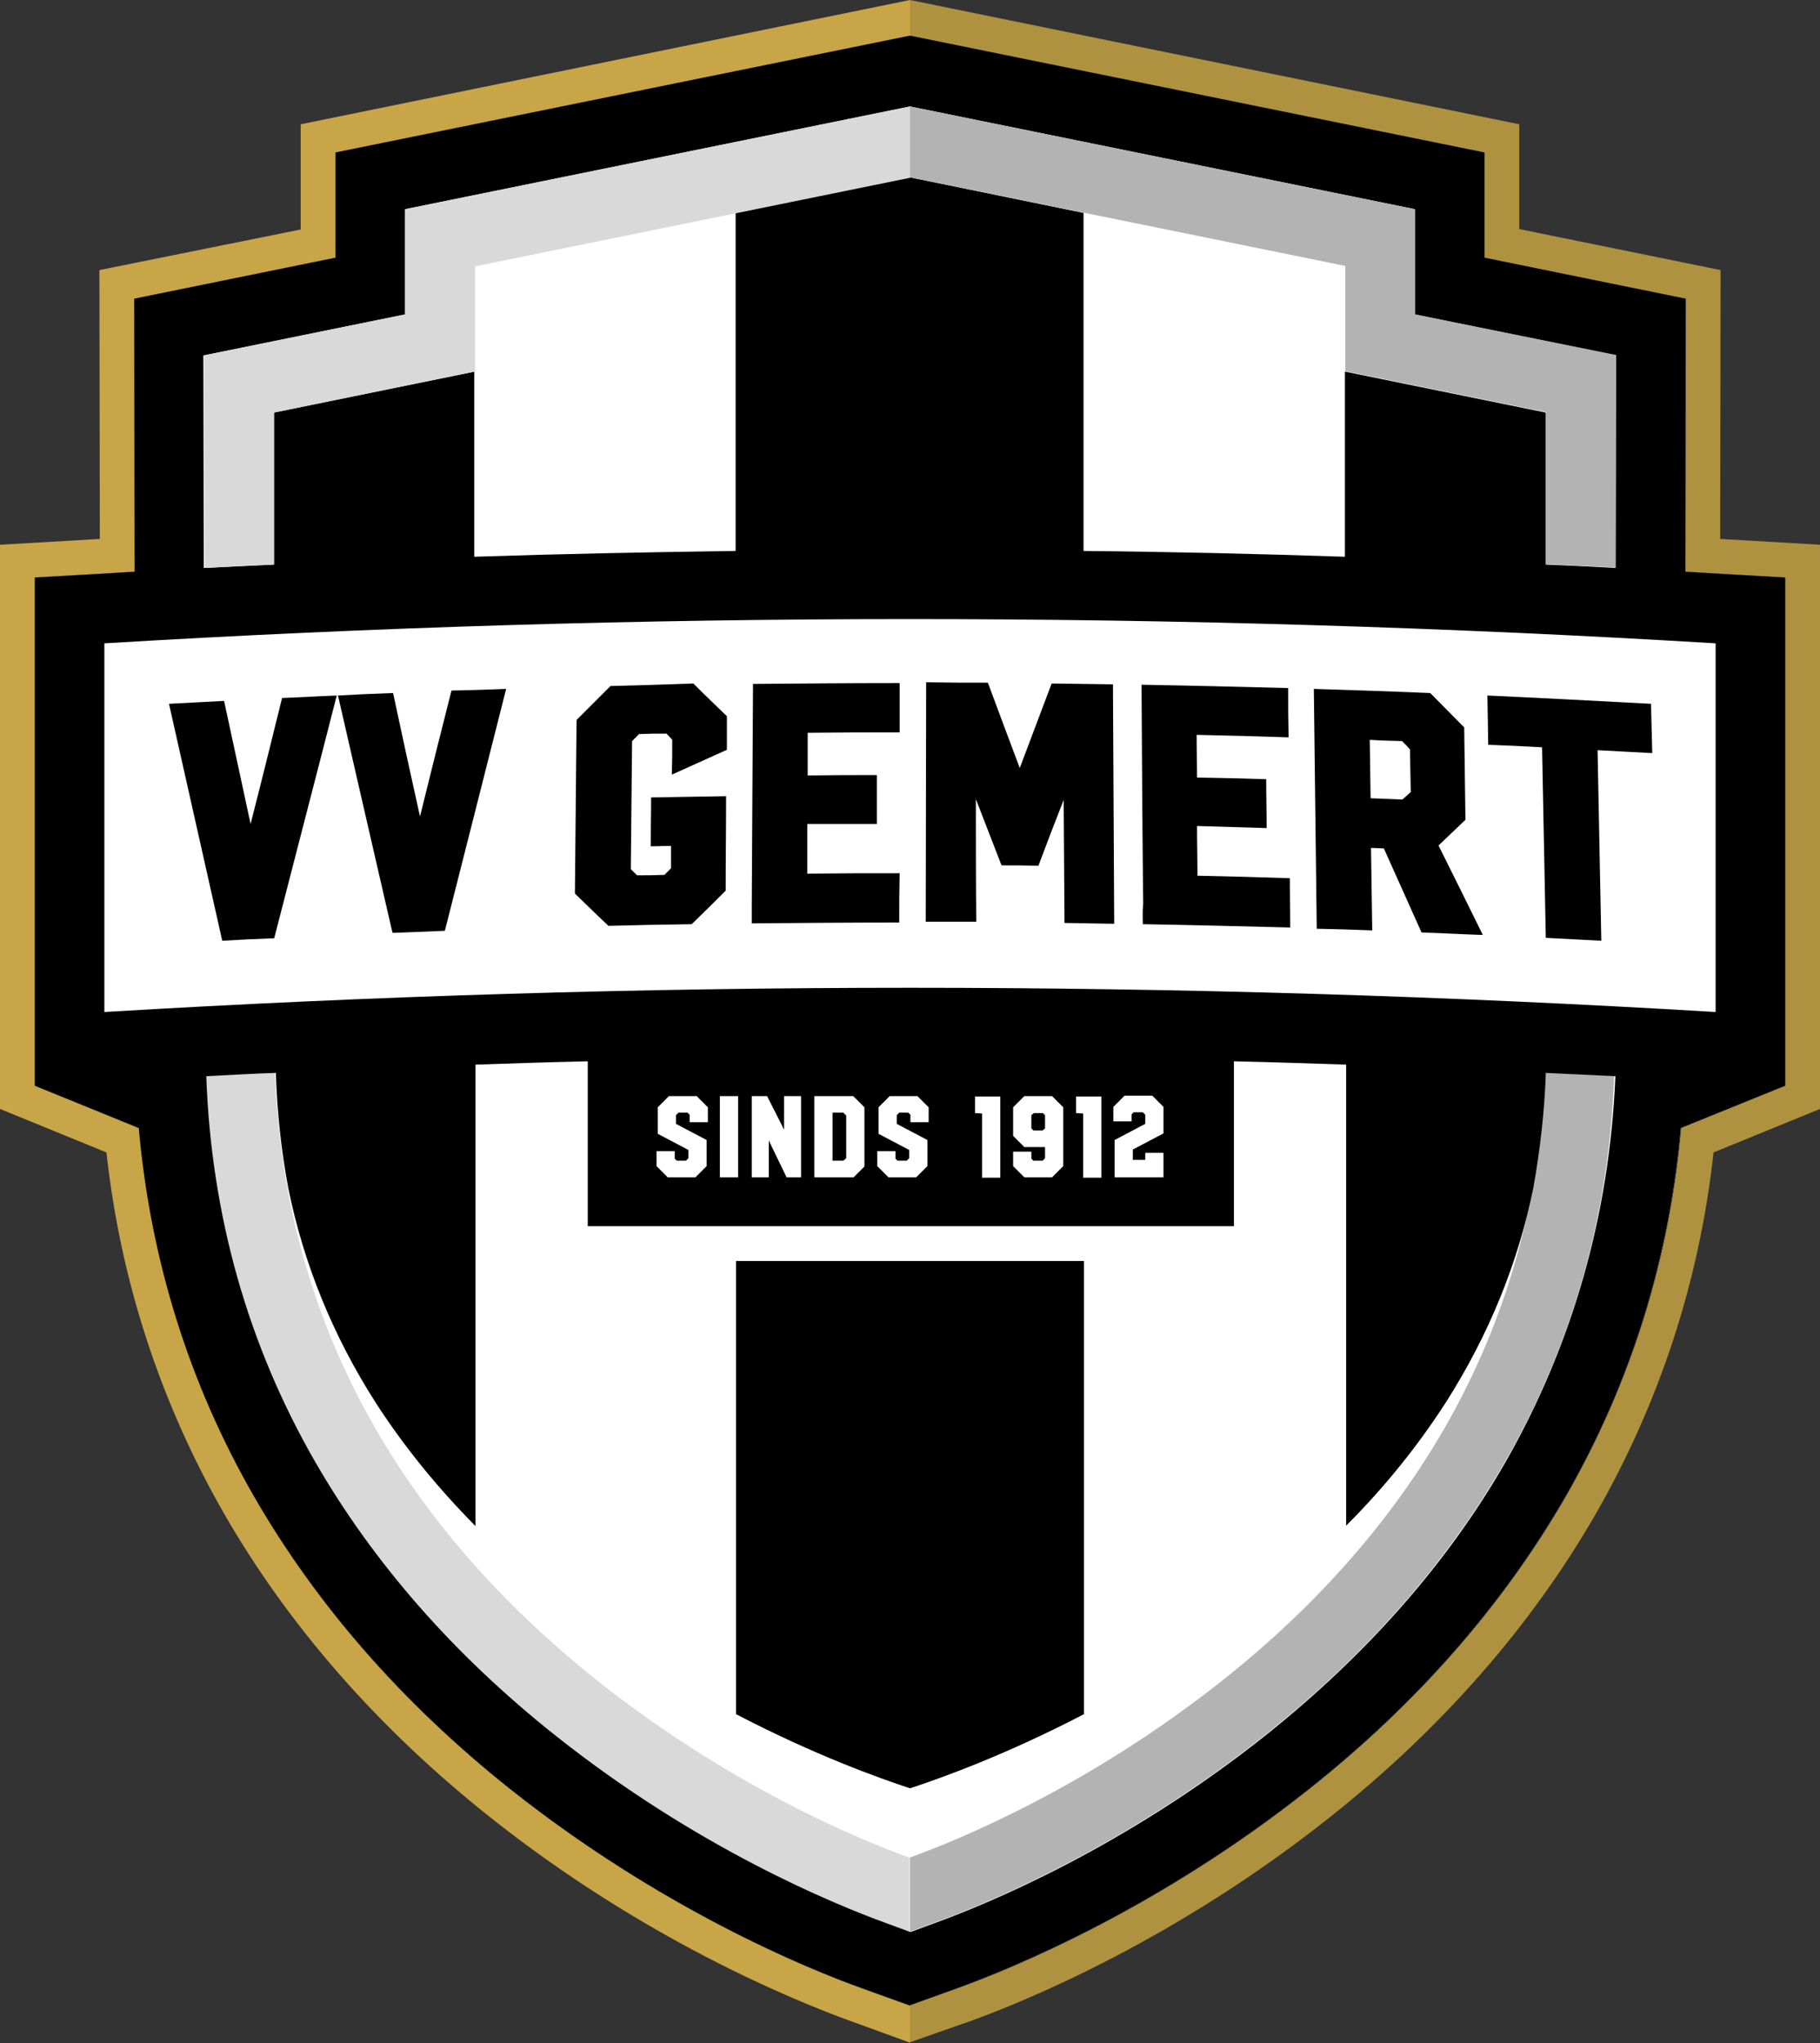
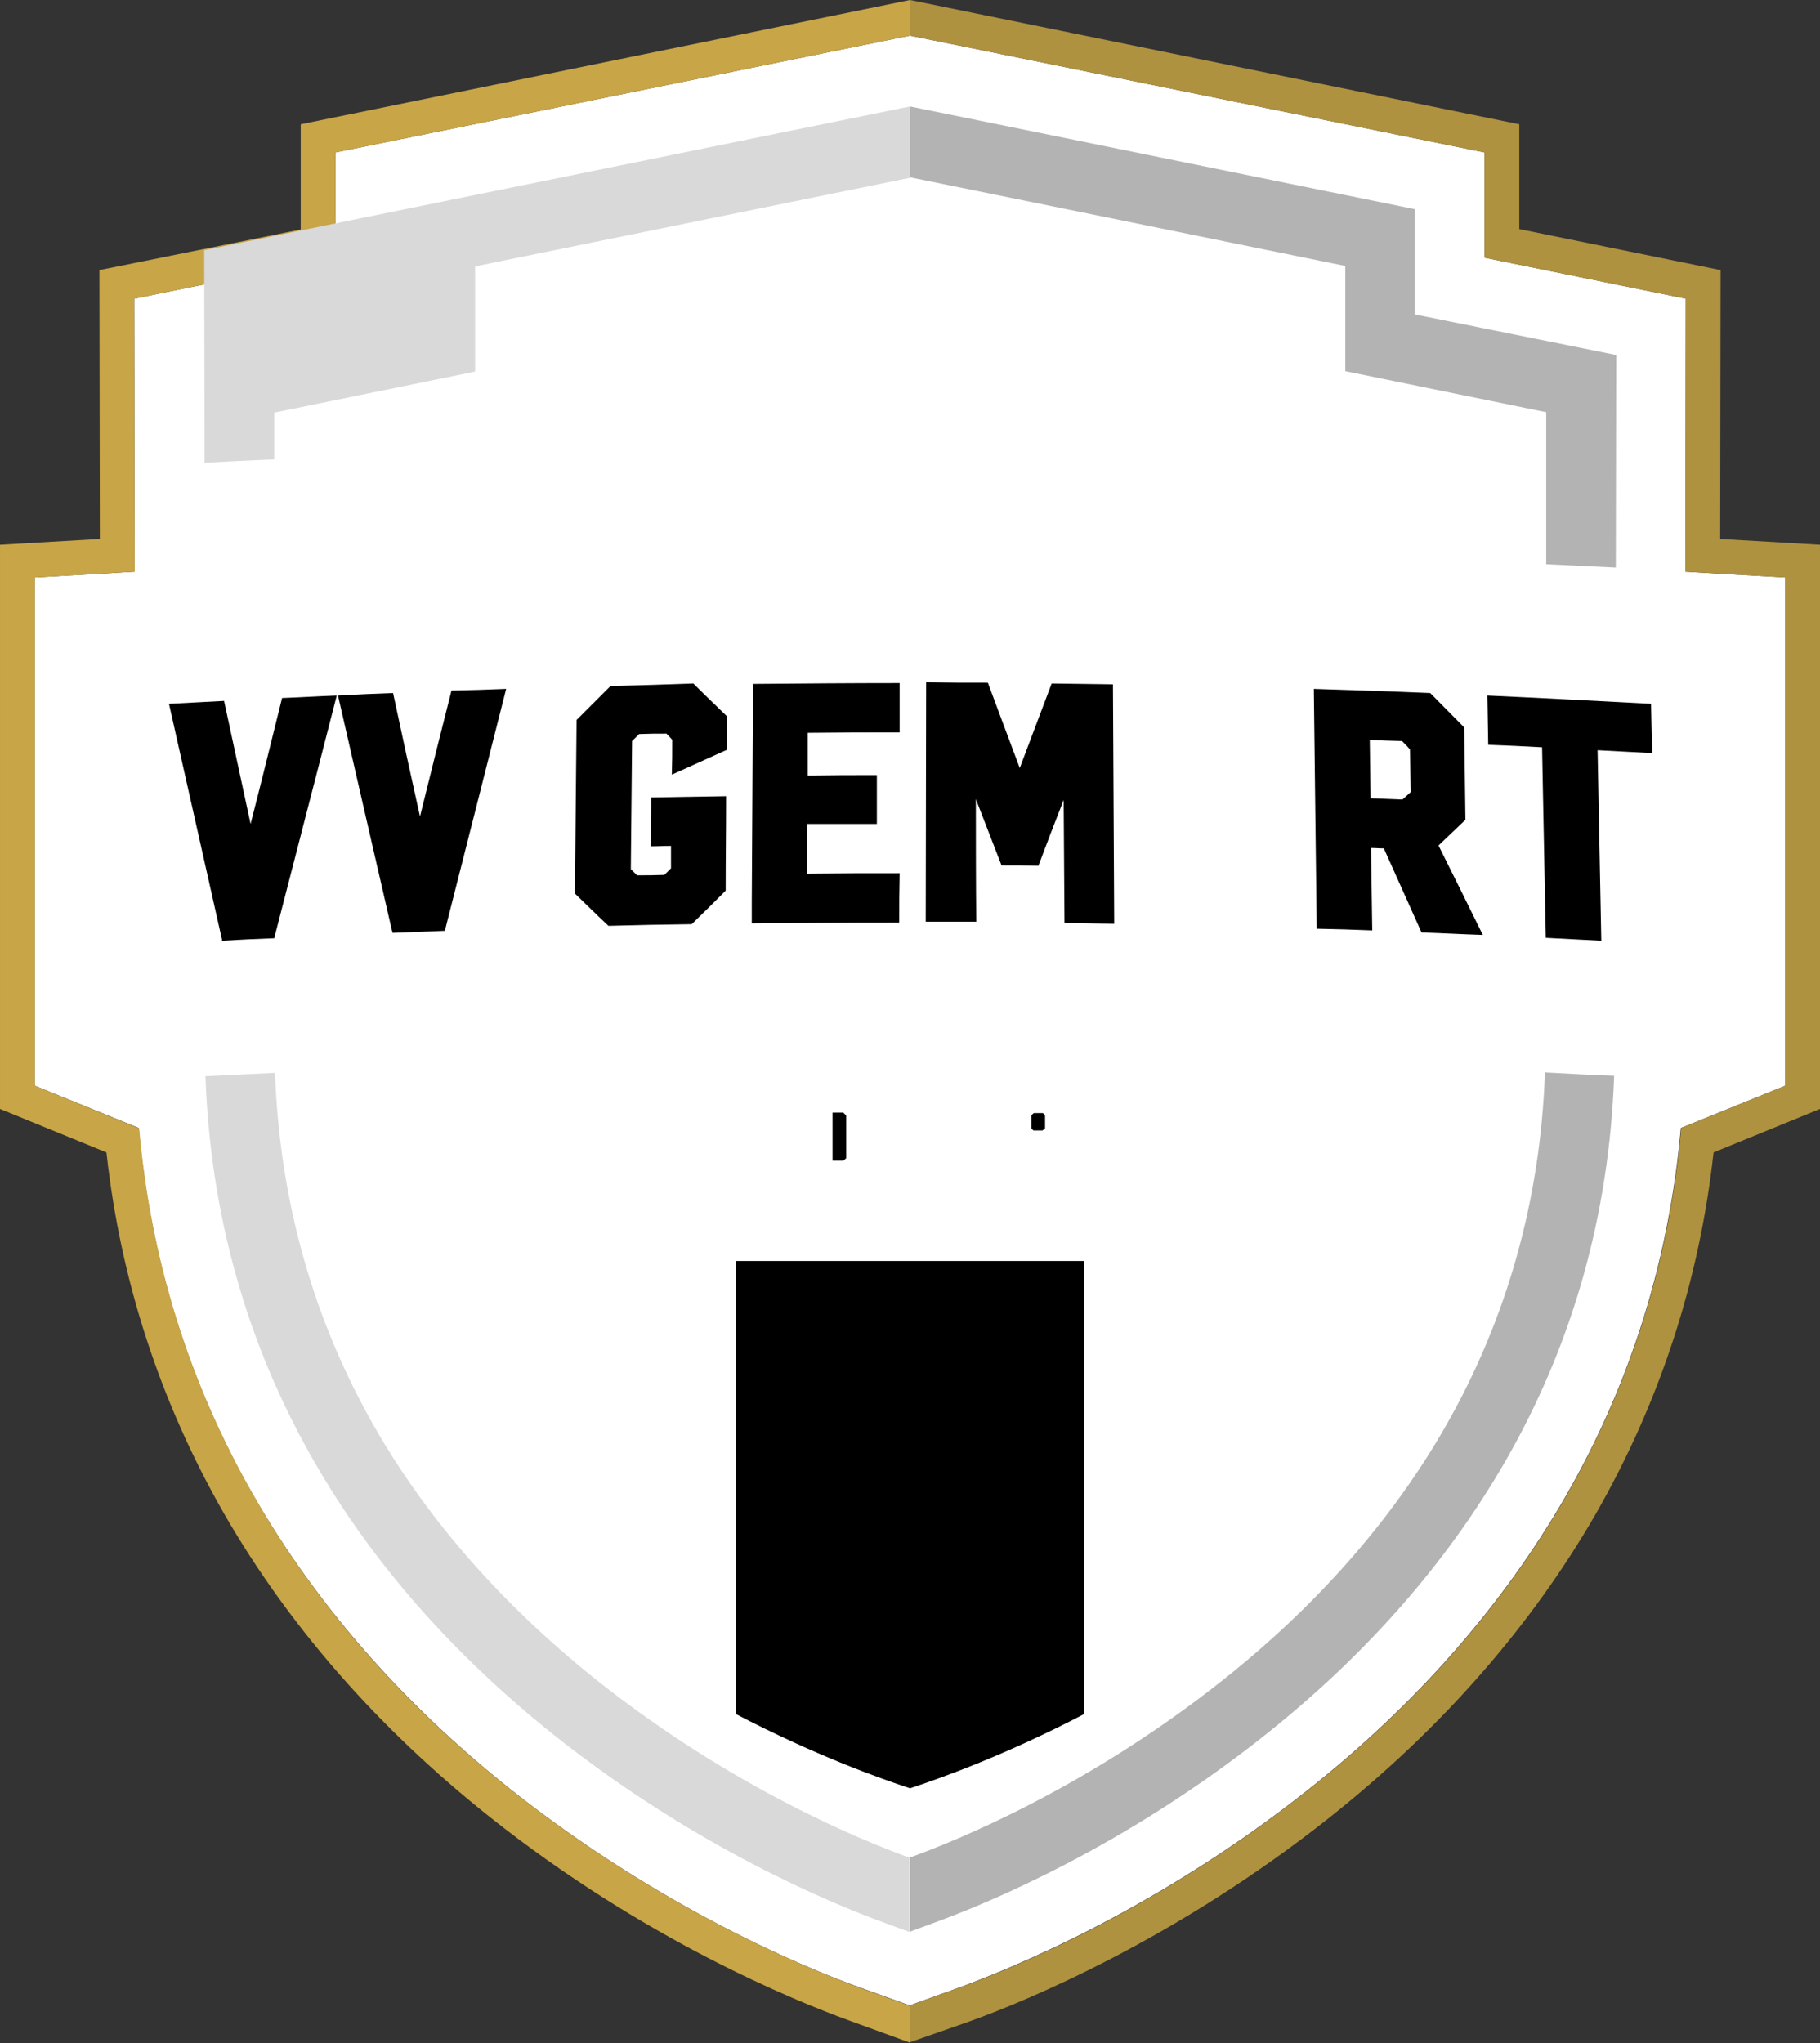
<svg xmlns="http://www.w3.org/2000/svg" version="1.1" id="Laag_1" x="0px" y="0px" width="439.4px" height="493.2px" viewBox="0 0 439.4 493.2" style="enable-background:new 0 0 439.4 493.2;" xml:space="preserve">
  <rect x="0" y="0" width="439.4" height="493.2" fill="#333333" stroke="none" />
  <style type="text/css">
	.st0{fill:#FFFFFF;}
	.st1{fill:#C8A546;}
	.st2{fill:#D9D9D9;}
	.st3{fill:#AF923F;}
	.st4{fill:#B3B3B3;}
</style>
  <g>
    <path class="st0" d="M431,262.1V139.4l-15.8-0.9c-2.8-0.2-5.5-0.3-8.3-0.5l0.1-65.9l-48.6-9.9V36.8L219.7,8.6L81,36.8v25.4   l-48.6,9.9l0.1,65.9c-2.8,0.2-5.5,0.3-8.3,0.5l-15.8,0.9v122.7l0,0l0,0l25.1,10.2c2.8,31.7,12.1,61.6,27.8,88.9   c15.1,26.2,35.9,50,61.9,70.7c36.3,28.8,71.5,43.3,85,48.1l11.4,4.1L231,480c13.5-4.9,48.7-19.3,85-48.1   c26.1-20.7,46.9-44.5,62-70.7c15.7-27.3,25-57.2,27.8-88.9L431,262.1L431,262.1z" />
    <path class="st1" d="M219.7,484.2L219.7,484.2l-11.4-4.1c-13.5-4.9-48.7-19.3-85-48.1c-26.1-20.7-46.9-44.5-61.9-70.7   c-15.7-27.3-25-57.1-27.8-88.9L8.4,262.1l0,0l0,0V139.4l15.8-0.9c2.8-0.2,5.5-0.3,8.3-0.5l-0.1-65.9L81,62.2V36.8L219.7,8.6l0,0V0   l0,0L72.6,30v25.4L24,65.2l0.1,64.9c-0.1,0-24.1,1.4-24.1,1.4v136.2l25.7,10.5c3.4,31,13,60.3,28.4,87.2   c15.6,27.1,37.1,51.7,64,73.1c37.2,29.6,73.5,44.4,87.3,49.4l14.3,5.2l0,0V484.2z" />
    <path class="st2" d="M219.7,448.5L219.7,448.5L219.7,448.5L219.7,448.5c-11.9-4.3-43.1-17.1-75.5-42.8   c-22.7-18.1-40.8-38.6-53.7-61.1c-14.9-26-23-54.8-24.1-85.6c-5.6,0.3-11.2,0.5-16.8,0.8c1.2,33.5,10,64.8,26.3,93.1   c14,24.4,33.5,46.5,57.8,65.9c34.3,27.3,67.5,40.9,80.2,45.5l5.7,2.1l0,0v-17.9H219.7z" />
    <path class="st3" d="M439.4,131.5c0,0-24-1.4-24.1-1.4l0.1-64.9l-48.6-9.9V30L219.7,0v8.6l138.7,28.2v25.4l48.6,9.9l-0.1,65.9   c2.8,0.2,5.5,0.3,8.3,0.5l15.8,0.9v122.7l0,0l-25.1,10.2c-2.8,31.7-12.1,61.5-27.8,88.9c-15.1,26.2-35.9,50-62,70.7   c-36.3,28.8-71.5,43.3-85,48.1l-11.4,4.1v8.9l14.3-5c13.9-5,50.1-19.9,87.3-49.5c26.9-21.4,48.4-46,64-73.1   c15.4-26.9,25-56.2,28.4-87.2l25.7-10.5V131.5z" />
    <path class="st4" d="M373,258.9c-1.1,30.8-9.2,59.6-24.1,85.6c-12.9,22.5-31,43.1-53.7,61.1c-32.4,25.7-63.6,38.5-75.5,42.8l0,0   l0,0l0,0v17.9l5.7-2.1c12.7-4.6,45.9-18.2,80.2-45.5c24.4-19.4,43.8-41.6,57.8-65.9c16.3-28.3,25.1-59.6,26.3-93.1   C384.2,259.5,378.6,259.2,373,258.9z" />
    <g>
      <polygon points="252.3,269.2 251.8,268.7 249.6,268.7 249,269.2 249,272.4 249.5,272.9 251.7,272.9 252.3,272.4   " />
      <polygon points="201,268.6 201,280.2 203.6,280.2 204.3,279.6 204.3,269.3 203.6,268.6   " />
      <path d="M60.5,198.9c-2.1-9.9-4.3-19.8-6.4-29.7c-5.3,0.3-8,0.4-13.3,0.7c4.2,18.8,8.5,37.7,12.7,56.5c0.1,0.3,0.1,0.4,0.1,0.7    c5-0.3,7.5-0.4,12.6-0.6c5-19.5,10.1-39,15.1-58.6c-5.3,0.2-7.9,0.4-13.2,0.6C65.6,178.6,63.1,188.8,60.5,198.9z" />
      <path d="M101.4,197.1c-2.2-9.9-4.4-19.9-6.5-29.8c-5.3,0.2-8,0.3-13.3,0.6c4.3,18.9,8.7,37.8,13,56.6c0.1,0.3,0.1,0.4,0.2,0.7    c5-0.2,7.5-0.3,12.6-0.5c4.9-19.4,9.9-38.9,14.8-58.4c-5.3,0.2-7.9,0.3-13.2,0.4C106.4,176.9,103.9,187,101.4,197.1z" />
      <path d="M181.5,217.9c0,2,0,3,0,5c11.9-0.1,23.7-0.2,35.6-0.2c0-4.7,0-7.1,0.1-11.9c-8.9,0-13.4,0-22.3,0.1c0-4.8,0-7.2,0-12    c6.7,0,10.1,0,16.8,0c0-4.7,0-7.1,0-11.8c-6.7,0-10,0-16.7,0.1c0-4.1,0-6.2,0-10.3c8.9-0.1,13.3-0.1,22.2-0.1c0-4.8,0-7.1,0-11.9    c-11.8,0-23.6,0.1-35.4,0.2C181.7,182.6,181.6,200.2,181.5,217.9z" />
      <path d="M235.6,192.9c2.5,6.4,3.7,9.6,6.2,16c3.6,0,5.3,0,8.9,0.1c2.4-6.4,3.6-9.5,6.1-15.9c0.1,9.9,0.1,19.8,0.2,29.7    c4.8,0.1,7.2,0.1,12,0.2c-0.1-19.3-0.2-38.5-0.3-57.8c-5.9-0.1-8.9-0.1-14.8-0.2c-3.1,8.2-4.6,12.2-7.7,20.4    c-3.1-8.2-4.6-12.3-7.7-20.6c-6,0-9,0-14.9-0.1c0,19.3-0.1,38.5-0.1,57.8c4.9,0,7.3,0,12.2,0C235.6,212.8,235.6,202.8,235.6,192.9    z" />
-       <path d="M275.9,223.1c11.9,0.2,23.7,0.5,35.6,0.8c0-4.7-0.1-7.1-0.1-11.9c-8.9-0.3-13.4-0.4-22.3-0.6c0-4.8-0.1-7.2-0.1-12    c6.7,0.2,10.1,0.3,16.8,0.5c0-4.7-0.1-7.1-0.1-11.8c-6.7-0.2-10-0.3-16.7-0.4c0-4.1-0.1-6.2-0.1-10.3c8.9,0.2,13.3,0.3,22.2,0.6    c-0.1-4.8-0.1-7.1-0.1-11.9c-11.8-0.3-23.6-0.6-35.4-0.8c0.1,17.6,0.2,35.2,0.4,52.9C275.8,220.1,275.9,221.1,275.9,223.1z" />
      <path d="M331.3,224.6c-0.1-8-0.2-12-0.3-19.9c1.2,0,1.9,0.1,3.1,0.1c3.6,8.1,5.5,12.2,9.1,20.3c5.9,0.2,8.9,0.4,14.8,0.6    c-4.3-8.7-6.4-13-10.7-21.6c2.6-2.5,3.9-3.7,6.5-6.2c-0.1-8.9-0.2-13.4-0.3-22.3c-3.3-3.3-4.9-5-8.2-8.3c-9.4-0.4-18.7-0.7-28.1-1    c0.2,19.3,0.5,38.6,0.7,57.9C323.3,224.3,326,224.4,331.3,224.6z M338.5,178.9c0.8,0.8,1.2,1.2,1.9,2c0.1,4.1,0.1,6.2,0.2,10.3    c-0.8,0.7-1.2,1.1-2,1.8c-3.1-0.1-4.6-0.2-7.7-0.3c-0.1-5.6-0.1-8.5-0.2-14.1C333.8,178.8,335.3,178.8,338.5,178.9z" />
      <path d="M372.3,180.4c0.3,15.3,0.6,30.7,0.9,46c5.4,0.3,8,0.4,13.4,0.7c-0.3-15.3-0.6-30.7-0.9-46c5.3,0.3,7.9,0.4,13.2,0.7    c-0.1-4.7-0.2-7.1-0.3-11.9c-13.2-0.7-26.3-1.4-39.5-2c0.1,4.7,0.1,7.1,0.2,11.9C364.5,180,367.1,180.1,372.3,180.4z" />
      <path d="M147.4,165.6c-3.3,3.3-4.9,4.9-8.2,8.2c-0.1,14-0.3,27.9-0.4,41.9c3.2,3.1,4.8,4.7,8.1,7.8c8-0.2,12.1-0.3,20.1-0.4    c3.3-3.2,4.9-4.8,8.2-8.1c0-9.1,0.1-13.7,0.1-22.8c-7.3,0.1-10.9,0.2-18.1,0.3c0,4.7-0.1,7.1-0.1,11.8c1.9,0,2.9-0.1,4.9-0.1    c0,2.2,0,3.2,0,5.4c-0.6,0.6-1,1-1.6,1.6c-2.6,0.1-4,0.1-6.6,0.1c-0.6-0.6-0.9-0.9-1.5-1.5c0.1-10.3,0.2-20.6,0.3-30.9    c0.7-0.7,1-1,1.7-1.7c2.6-0.1,3.9-0.1,6.6-0.1c0.6,0.6,0.9,0.9,1.4,1.5c0,3.4,0,5.1-0.1,8.4c5.3-2.4,8-3.6,13.3-6    c0-3.2,0-4.8,0-8.1c-3.2-3.1-4.9-4.7-8.1-7.9C159.3,165.3,155.3,165.4,147.4,165.6z" />
      <path d="M177.7,413.8c18.8,9.8,34.4,15.4,42,17.9c7.6-2.5,23.2-8.1,42-17.9V304.4h-84L177.7,413.8L177.7,413.8z" />
-       <path d="M431,262.1V139.4l-15.8-0.9c-2.8-0.2-5.5-0.3-8.3-0.5l0.1-65.9l-48.6-9.9V36.8L219.7,8.6L81,36.8v25.4l-48.6,9.9l0.1,65.9    c-2.8,0.2-5.5,0.3-8.3,0.5l-15.8,0.9v122.7l0,0l0,0l25.1,10.2c2.8,31.7,12.1,61.6,27.8,88.9c15.1,26.2,35.9,50,61.9,70.7    c36.3,28.8,71.5,43.3,85,48.1l11.4,4.1L231,480c13.5-4.9,48.7-19.3,85-48.1c26.1-20.7,46.9-44.5,62-70.7    c15.7-27.3,25-57.2,27.8-88.9L431,262.1L431,262.1z M97.8,75.9V50.5l121.9-24.8l121.9,24.8v25.4l48.5,9.9l-0.1,51.3    c-5.6-0.3-11.2-0.6-16.8-0.8V99.6l-48.5-9.9v44.7c-21-0.7-42.1-1.2-63.1-1.4V51.4l-42-8.6l-42,8.6V133c-21,0.3-42,0.7-63.1,1.4    V89.7L66,99.6v36.7c-5.6,0.3-11.2,0.5-16.8,0.8l-0.1-51.3L97.8,75.9z M363.5,352.9c-14,24.4-33.5,46.5-57.8,65.9    c-34.3,27.3-67.5,40.9-80.2,45.5l-5.7,2.1l-5.7-2.1c-12.7-4.6-45.9-18.2-80.2-45.5c-24.4-19.4-43.8-41.6-57.8-65.9    c-16.3-28.3-25.1-59.6-26.3-93.1c5.6-0.3,11.2-0.6,16.8-0.8c0.3,9.5,1.3,18.7,3,27.8c3.7,18.3,10.8,35.7,21.1,51.8    c6.7,10.4,14.8,20.4,24.1,29.8V257c9-0.3,18.1-0.6,27.1-0.8V296h156v-39.8c9,0.2,18,0.5,27.1,0.8v111.3    c9.4-9.4,17.4-19.4,24.1-29.8c10.3-16.2,17.4-33.5,21.1-51.8c1.6-9,2.7-18.3,3-27.7c5.6,0.3,11.2,0.5,16.8,0.8    C388.6,293.2,379.7,324.5,363.5,352.9z M158.8,273.7v-6.4l2.7-2.7h6.7l2.7,2.7v3.6h-4.4v-1.8l-0.5-0.5h-2.2l-0.6,0.6v2.1l7.4,3.9    v6.3l-2.7,2.7h-6.7l-2.7-2.7v-3.6h4.4v1.8l0.5,0.5h2.2l0.6-0.6v-2L158.8,273.7z M173.8,284.2v-19.6h4.4v19.6H173.8z M185.6,284.2    h-4.1v-19.6h3.7l4.1,8.1v-8.1h4.1v19.6h-3.5l-4.3-8.9V284.2z M196.6,264.6h9.4l2.7,2.7v14.3l-2.6,2.6h-9.5L196.6,264.6z     M212.1,273.7v-6.4l2.7-2.7h6.7l2.7,2.7v3.6h-4.4v-1.8l-0.5-0.5h-2.2l-0.6,0.6v2.1l7.4,3.9v6.3l-2.7,2.7h-6.7l-2.7-2.7v-3.6h4.4    v1.8l0.5,0.5h2.2l0.6-0.6v-2L212.1,273.7z M235.4,268.7v-4h6.1v19.6h-4.4v-15.5L235.4,268.7z M249.5,280.2h2.2l0.6-0.6v-2.7h-5    l-2.7-2.7v-6.9l2.7-2.7h6.7l2.7,2.7v14.2l-2.7,2.7h-6.7l-2.7-2.7V278h4.4v1.7L249.5,280.2z M259.8,268.7v-4h6.1v19.6h-4.4v-15.5    L259.8,268.7z M276.5,280.2v-1.9h4.4v5.9h-11.8v-9l7.4-3.9v-2.2l-0.6-0.6h-2.2l-0.5,0.5v1.7h-4.4v-3.5l2.7-2.7h6.7l2.7,2.7v6.4    l-7.4,3.9v2.5h3V280.2z M414.2,244.3c-130.2-7.8-258.7-7.8-389,0v-89c129.6-7.8,259.4-7.8,389,0V244.3z" />
    </g>
-     <path class="st2" d="M219.7,25.7L219.7,25.7L97.8,50.5v25.4l-48.5,9.9l0.1,51.3c5.6-0.3,11.2-0.6,16.8-0.8V99.6l48.5-9.9V64.3   l105.1-21.4l0,0L219.7,25.7L219.7,25.7z" />
+     <path class="st2" d="M219.7,25.7L219.7,25.7L97.8,50.5l-48.5,9.9l0.1,51.3c5.6-0.3,11.2-0.6,16.8-0.8V99.6l48.5-9.9V64.3   l105.1-21.4l0,0L219.7,25.7L219.7,25.7z" />
    <path class="st4" d="M341.6,75.9V50.5L219.7,25.7v17.1l105.1,21.4v25.4l48.5,9.9v36.7c5.6,0.3,11.2,0.5,16.8,0.8l0.1-51.3   L341.6,75.9z" />
  </g>
</svg>